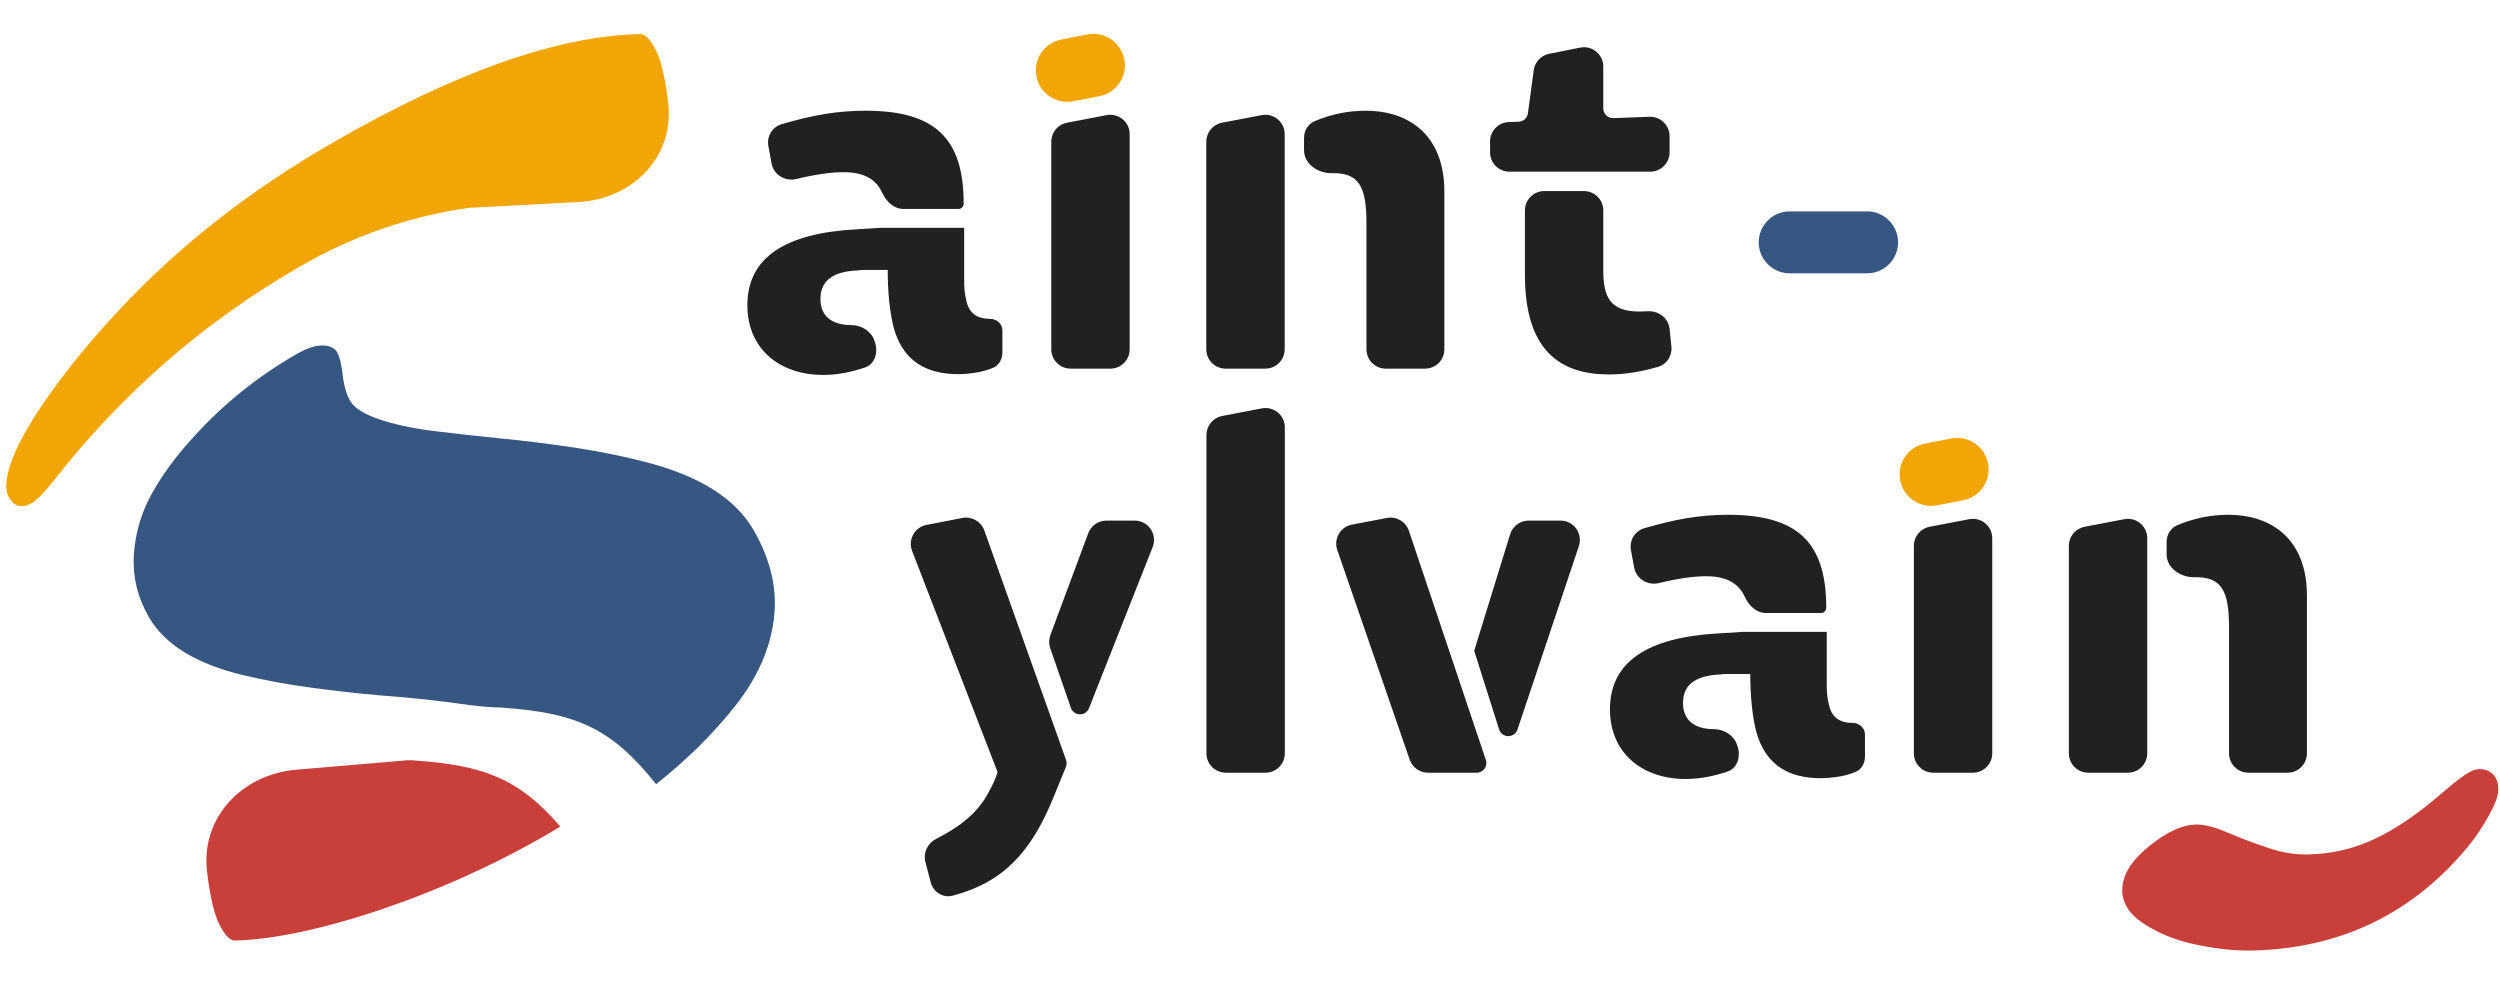
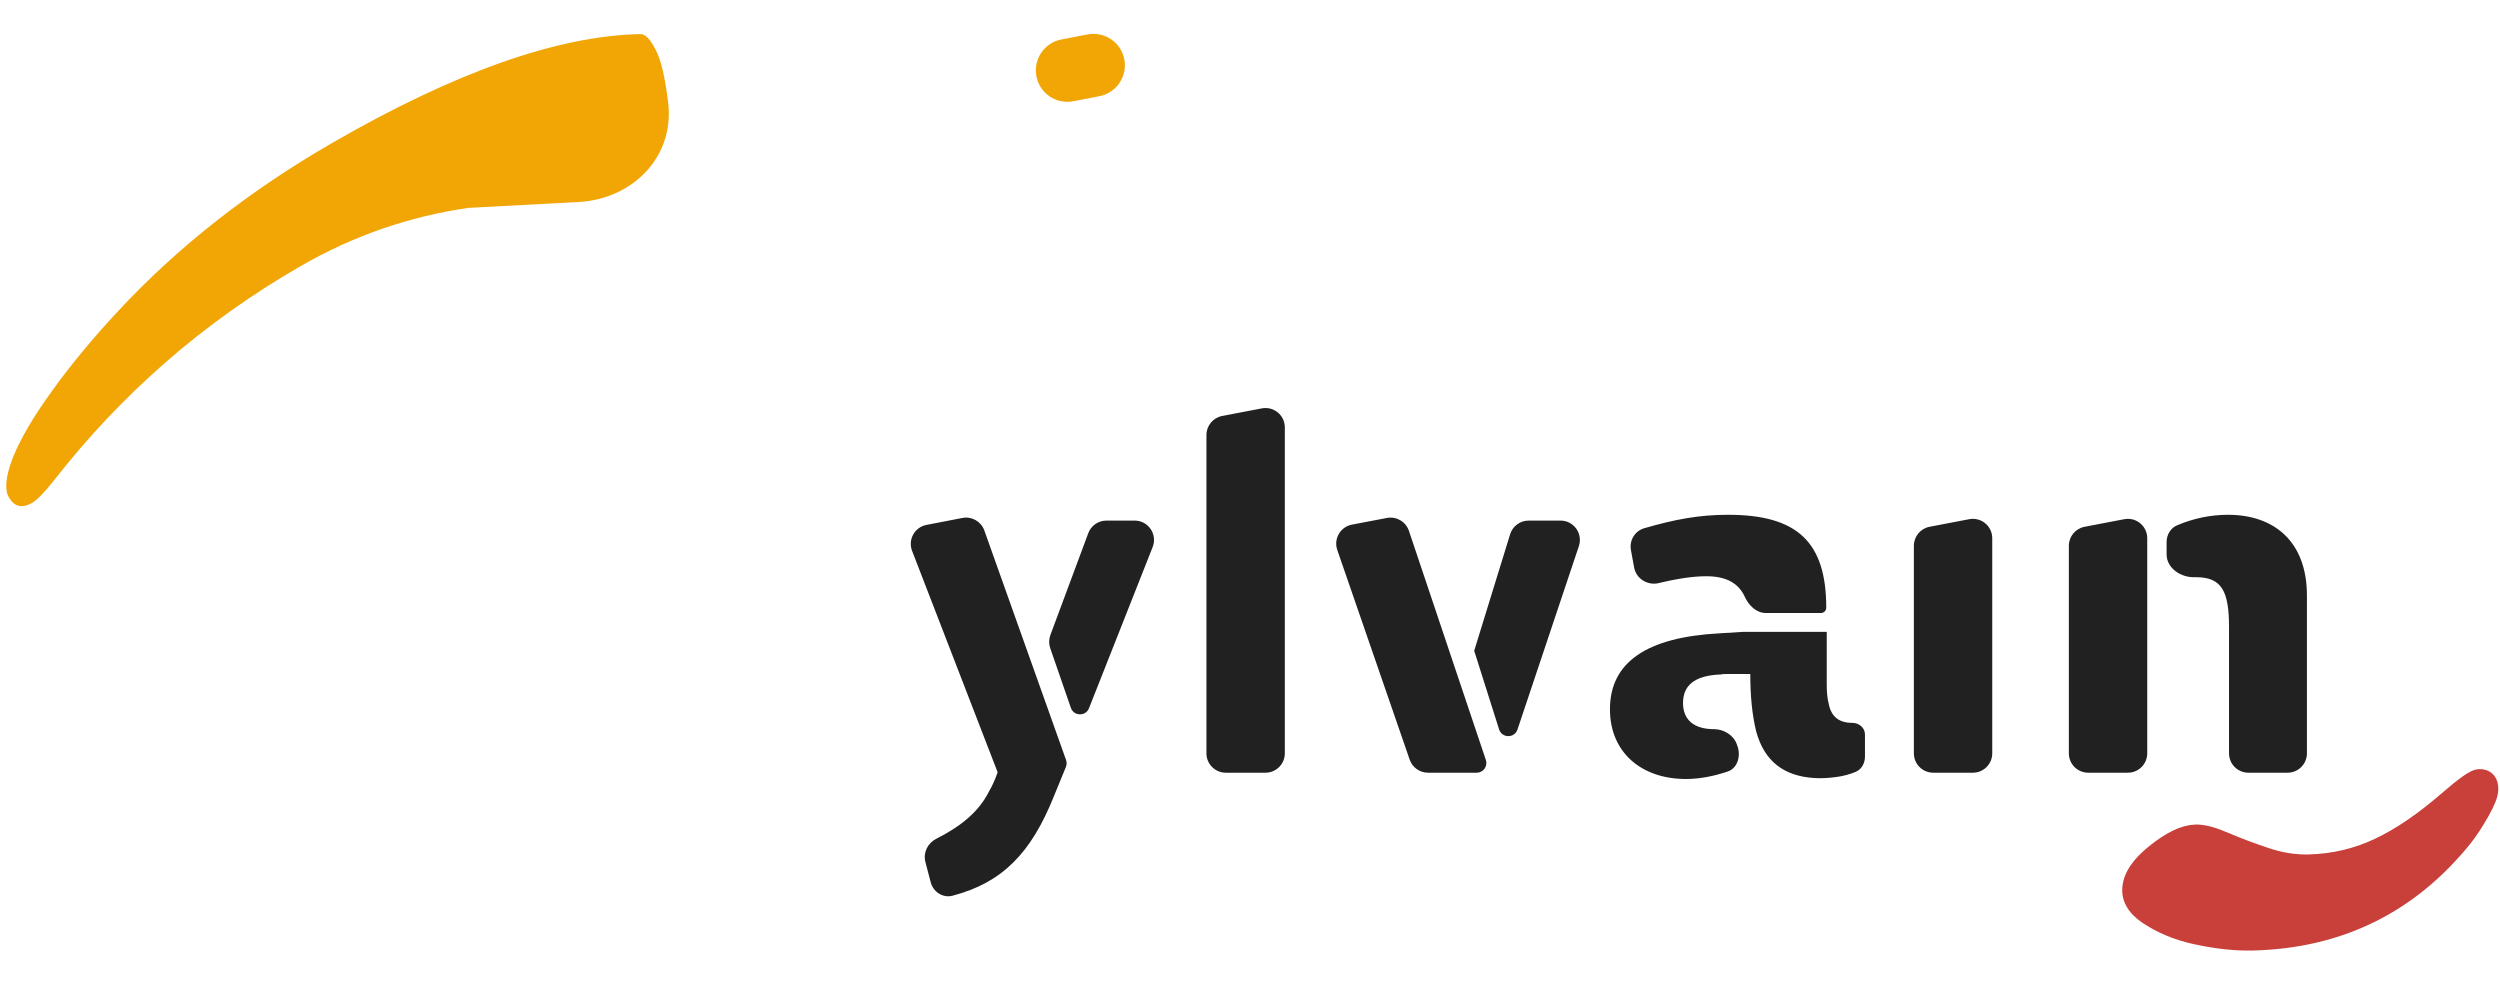
<svg xmlns="http://www.w3.org/2000/svg" width="220" height="87" viewBox="0 0 220 87" fill="none">
  <g clip-path="url(#clip0_270_148)">
    <path d="M26.444 23.423C31.067 20.758 35.991 19.049 41.216 18.294L50.918 17.775C55.692 17.519 59.37 13.785 58.8 9.038C58.53 6.789 58.158 5.229 57.686 4.357C57.222 3.452 56.786 2.999 56.376 3.001C49.121 3.136 40.09 6.318 29.282 12.549C21.974 16.762 15.693 21.688 10.438 27.327C8.137 29.797 6.167 32.179 4.528 34.473C2.897 36.732 1.761 38.678 1.118 40.31C0.497 41.929 0.383 43.08 0.776 43.762C1.258 44.598 1.94 44.763 2.82 44.255C3.26 44.001 3.888 43.361 4.704 42.334C10.722 34.612 17.969 28.308 26.444 23.423Z" fill="#F1A605" />
-     <path d="M39.173 61.759C40.904 61.964 42.205 62.228 44.026 62.26C50.655 62.713 53.758 64.016 57.736 69.006C60.454 66.853 62.771 64.564 64.688 62.139C66.604 59.715 67.736 57.2 68.082 54.596C68.45 51.979 67.861 49.328 66.313 46.642C64.752 43.935 61.698 41.971 57.153 40.749C55.14 40.209 53.008 39.766 50.756 39.422C48.505 39.077 46.291 38.799 44.116 38.587C41.941 38.374 39.935 38.152 38.1 37.919C36.265 37.687 34.674 37.343 33.327 36.888C32.001 36.42 31.167 35.889 30.825 35.295C30.482 34.701 30.26 33.934 30.159 32.996C30.045 32.035 29.88 31.367 29.665 30.993C29.449 30.619 29.027 30.422 28.4 30.402C27.773 30.383 26.986 30.646 26.04 31.191C22.606 33.171 19.575 35.622 16.948 38.544C15.473 40.156 14.268 41.804 13.332 43.488C12.418 45.158 11.898 46.953 11.773 48.873C11.67 50.78 12.113 52.592 13.103 54.309C14.499 56.73 17.286 58.437 21.466 59.43C23.302 59.867 25.27 60.228 27.369 60.513C29.47 60.798 31.538 61.029 33.574 61.204C35.598 61.357 37.464 61.542 39.173 61.759Z" fill="#355781" />
-     <path fill-rule="evenodd" clip-rule="evenodd" d="M35.888 66.899C36.041 66.905 36.197 66.909 36.357 66.912C42.559 67.336 45.674 68.504 49.308 72.739C39.499 78.695 27.371 82.641 20.646 82.766C20.236 82.767 19.8 82.315 19.336 81.409C18.864 80.538 18.492 78.978 18.222 76.729C17.648 71.946 21.286 68.14 26.086 67.732L35.888 66.899Z" fill="#C9403B" />
    <path d="M187.607 78.286C187.635 77.236 188.338 76.168 189.717 75.081C191.071 73.995 192.24 73.438 193.228 73.411C193.852 73.394 194.691 73.613 195.743 74.068C196.794 74.523 197.991 74.975 199.328 75.422C200.64 75.87 201.934 76.077 203.207 76.042C205.39 75.982 207.44 75.495 209.361 74.582C211.253 73.696 213.289 72.308 215.469 70.419C216.904 69.17 217.805 68.54 218.169 68.53C218.74 68.514 219.016 68.829 218.999 69.475C218.989 69.906 218.725 70.572 218.207 71.474C217.69 72.376 217.202 73.115 216.745 73.693C212.02 79.552 205.875 82.585 198.315 82.793C196.886 82.832 195.357 82.686 193.731 82.354C192.102 82.049 190.675 81.523 189.449 80.777C188.195 80.058 187.582 79.228 187.607 78.286Z" fill="#C9403B" stroke="#C9403B" stroke-width="1.703" />
-     <path d="M76.16 9.744C82.249 9.744 84.804 12.129 84.804 17.92C84.804 18.179 84.594 18.388 84.336 18.388H79.506C78.661 18.388 77.994 17.742 77.642 16.973C77.106 15.805 76.071 15.152 74.243 15.152C73.12 15.152 71.699 15.358 70.081 15.753C69.092 15.994 68.079 15.382 67.896 14.381L67.616 12.844C67.461 11.998 67.962 11.166 68.788 10.926C71.477 10.147 73.617 9.744 76.16 9.744ZM74.925 28.608C75.787 28.608 76.656 29.132 76.936 29.948C76.952 29.995 76.968 30.041 76.985 30.087C77.303 30.966 77.014 32.037 76.129 32.337C74.901 32.752 73.658 32.994 72.455 32.994C68.537 32.994 65.769 30.652 65.769 26.862C65.769 22.689 69.048 20.517 75.393 20.177C76.032 20.134 76.713 20.092 77.437 20.049H84.847V24.648C84.847 25.287 84.889 25.883 85.017 26.351C85.23 27.501 85.911 28.055 87.104 28.055C87.696 28.055 88.211 28.488 88.211 29.08V31.018C88.211 31.587 87.932 32.135 87.408 32.359C86.896 32.577 86.302 32.743 85.656 32.824C85.017 32.909 84.378 32.952 83.74 32.909C81.099 32.739 79.353 31.461 78.63 28.779C78.289 27.373 78.119 25.713 78.119 23.754H76.16C75.947 23.754 75.691 23.754 75.521 23.796C73.136 23.881 72.2 24.818 72.2 26.309C72.2 27.799 73.179 28.608 74.925 28.608ZM99.411 30.737C99.411 31.678 98.649 32.441 97.708 32.441H94.216C93.275 32.441 92.513 31.678 92.513 30.737V12.472C92.513 11.655 93.094 10.953 93.896 10.799L97.388 10.131C98.438 9.93 99.411 10.735 99.411 11.804V30.737ZM111.028 10.131C112.078 9.93 113.051 10.735 113.051 11.804V30.737C113.051 31.678 112.289 32.441 111.348 32.441H107.856C106.915 32.441 106.153 31.678 106.153 30.737V12.472C106.153 11.655 106.733 10.953 107.536 10.799L111.028 10.131ZM127.104 16.855V30.737C127.104 31.678 126.342 32.441 125.4 32.441H121.951C121.01 32.441 120.248 31.678 120.248 30.737V19.623C120.248 16.472 119.609 15.237 117.352 15.237C117.303 15.237 117.254 15.238 117.205 15.239C116 15.266 114.755 14.437 114.755 13.232V12.136C114.755 11.503 115.102 10.913 115.685 10.666C117.118 10.059 118.626 9.744 120.163 9.744C124.166 9.744 127.104 12.043 127.104 16.855ZM145.157 10.277C146.121 10.242 146.924 11.014 146.924 11.979V13.406C146.924 14.347 146.16 15.109 145.221 15.109H132.829C131.888 15.109 131.126 14.347 131.126 13.406V12.446C131.126 11.531 131.848 10.78 132.761 10.744L133.647 10.709C134.06 10.693 134.402 10.382 134.456 9.971L134.967 6.18C135.063 5.459 135.608 4.879 136.321 4.736L139.053 4.19C140.106 3.979 141.09 4.785 141.09 5.86V9.542C141.09 10.025 141.49 10.411 141.972 10.393L145.157 10.277ZM147.084 30.506C147.165 31.31 146.671 32.07 145.893 32.29C144.695 32.629 143.234 32.952 141.601 32.952C137.258 32.952 134.192 30.823 134.192 24.18V18.516C134.192 17.575 134.954 16.813 135.895 16.813H139.387C140.326 16.813 141.09 17.575 141.09 18.516V23.796C141.09 26.138 141.686 27.416 144.284 27.416C144.505 27.416 144.744 27.407 144.997 27.39C145.959 27.328 146.832 28 146.928 28.96L147.084 30.506Z" fill="#212121" />
-     <path d="M164.306 18.602C165.811 18.602 167.031 19.822 167.031 21.327C167.031 22.832 165.811 24.052 164.306 24.052H157.493C155.988 24.052 154.768 22.832 154.768 21.327C154.768 19.822 155.988 18.602 157.493 18.602H164.306Z" fill="#355781" />
    <path d="M92.773 69.999C90.743 75.093 88.197 77.672 83.832 78.821C82.975 79.047 82.125 78.494 81.901 77.636L81.433 75.847C81.22 75.031 81.64 74.191 82.393 73.811C84.636 72.681 86.163 71.381 87.025 69.659C87.323 69.148 87.578 68.594 87.791 67.955L80.264 48.478C79.881 47.488 80.487 46.394 81.529 46.192L84.693 45.58C85.519 45.419 86.339 45.888 86.621 46.681L93.814 66.882C93.884 67.08 93.879 67.296 93.8 67.49L92.773 69.999ZM99.85 45.812C101.052 45.812 101.876 47.024 101.434 48.141L95.832 62.324C95.542 63.059 94.494 63.036 94.236 62.289L92.419 57.036C92.29 56.662 92.295 56.256 92.433 55.885L95.767 46.922C96.015 46.255 96.652 45.812 97.363 45.812H99.85ZM113.065 66.295C113.065 67.235 112.302 67.998 111.362 67.998H107.87C106.929 67.998 106.167 67.235 106.167 66.295V38.278C106.167 37.461 106.747 36.759 107.55 36.605L111.041 35.937C112.092 35.736 113.065 36.541 113.065 37.61V66.295ZM122.051 45.58C122.888 45.42 123.714 45.904 123.984 46.711L130.755 66.875C130.943 67.427 130.532 67.998 129.948 67.998H125.662C124.934 67.998 124.289 67.537 124.053 66.851L117.68 48.397C117.342 47.415 117.953 46.362 118.97 46.167L122.051 45.58ZM137.326 45.812C138.49 45.812 139.31 46.953 138.942 48.056L133.538 64.198C133.276 64.98 132.169 64.971 131.92 64.185L129.729 57.267L132.891 47.014C133.112 46.3 133.772 45.812 134.519 45.812H137.326ZM152.066 45.301C158.155 45.301 160.71 47.686 160.71 53.477C160.71 53.736 160.501 53.946 160.242 53.946H155.413C154.567 53.946 153.901 53.3 153.548 52.531C153.013 51.363 151.978 50.709 150.15 50.709C149.025 50.709 147.605 50.915 145.987 51.31C144.999 51.552 143.986 50.939 143.803 49.938L143.522 48.402C143.368 47.556 143.869 46.723 144.695 46.484C147.384 45.704 149.524 45.301 152.066 45.301ZM150.831 64.166C151.693 64.166 152.562 64.69 152.843 65.505C152.858 65.552 152.875 65.599 152.892 65.644C153.209 66.523 152.92 67.594 152.034 67.894C150.807 68.309 149.564 68.552 148.361 68.552C144.443 68.552 141.676 66.21 141.676 62.42C141.676 58.246 144.954 56.075 151.299 55.734C151.938 55.692 152.619 55.649 153.343 55.606H160.753V60.205C160.753 60.844 160.795 61.44 160.923 61.909C161.136 63.058 161.817 63.612 163.01 63.612C163.601 63.612 164.117 64.045 164.117 64.638V66.576C164.117 67.145 163.838 67.692 163.314 67.916C162.803 68.135 162.207 68.301 161.562 68.381C160.923 68.466 160.284 68.509 159.646 68.466C157.005 68.296 155.259 67.019 154.536 64.336C154.195 62.931 154.025 61.27 154.025 59.311H152.066C151.853 59.311 151.597 59.311 151.427 59.354C149.042 59.439 148.106 60.376 148.106 61.866C148.106 63.356 149.085 64.166 150.831 64.166ZM175.318 66.295C175.318 67.235 174.554 67.998 173.615 67.998H170.123C169.182 67.998 168.42 67.235 168.42 66.295V48.03C168.42 47.212 168.999 46.511 169.802 46.357L173.293 45.689C174.343 45.488 175.318 46.292 175.318 47.361V66.295ZM186.935 45.689C187.984 45.488 188.957 46.292 188.957 47.361V66.295C188.957 67.235 188.195 67.998 187.254 67.998H183.762C182.821 67.998 182.059 67.235 182.059 66.295V48.03C182.059 47.212 182.638 46.511 183.443 46.357L186.935 45.689ZM203.01 52.413V66.295C203.01 67.235 202.248 67.998 201.306 67.998H197.857C196.916 67.998 196.154 67.235 196.154 66.295V55.181C196.154 52.029 195.515 50.794 193.258 50.794C193.209 50.794 193.16 50.795 193.111 50.796C191.906 50.824 190.661 49.995 190.661 48.79V47.694C190.661 47.06 191.008 46.47 191.591 46.224C193.024 45.617 194.532 45.301 196.069 45.301C200.072 45.301 203.01 47.601 203.01 52.413Z" fill="#212121" />
-     <path d="M171.707 38.588C173.208 38.298 174.66 39.279 174.949 40.78C175.241 42.281 174.26 43.733 172.759 44.023L170.459 44.468C168.958 44.758 167.506 43.776 167.216 42.275C166.925 40.774 167.906 39.322 169.407 39.032L171.707 38.588Z" fill="#F1A605" />
    <path d="M95.697 3.031C97.198 2.741 98.65 3.723 98.94 5.223C99.23 6.725 98.248 8.176 96.747 8.466L94.448 8.911C92.947 9.201 91.495 8.219 91.205 6.719C90.915 5.218 91.897 3.766 93.397 3.476L95.697 3.031Z" fill="#F1A605" />
  </g>
  <defs>
    <clipPath id="clip0_270_148">
      <rect width="220" height="87" fill="white" />
    </clipPath>
  </defs>
</svg>